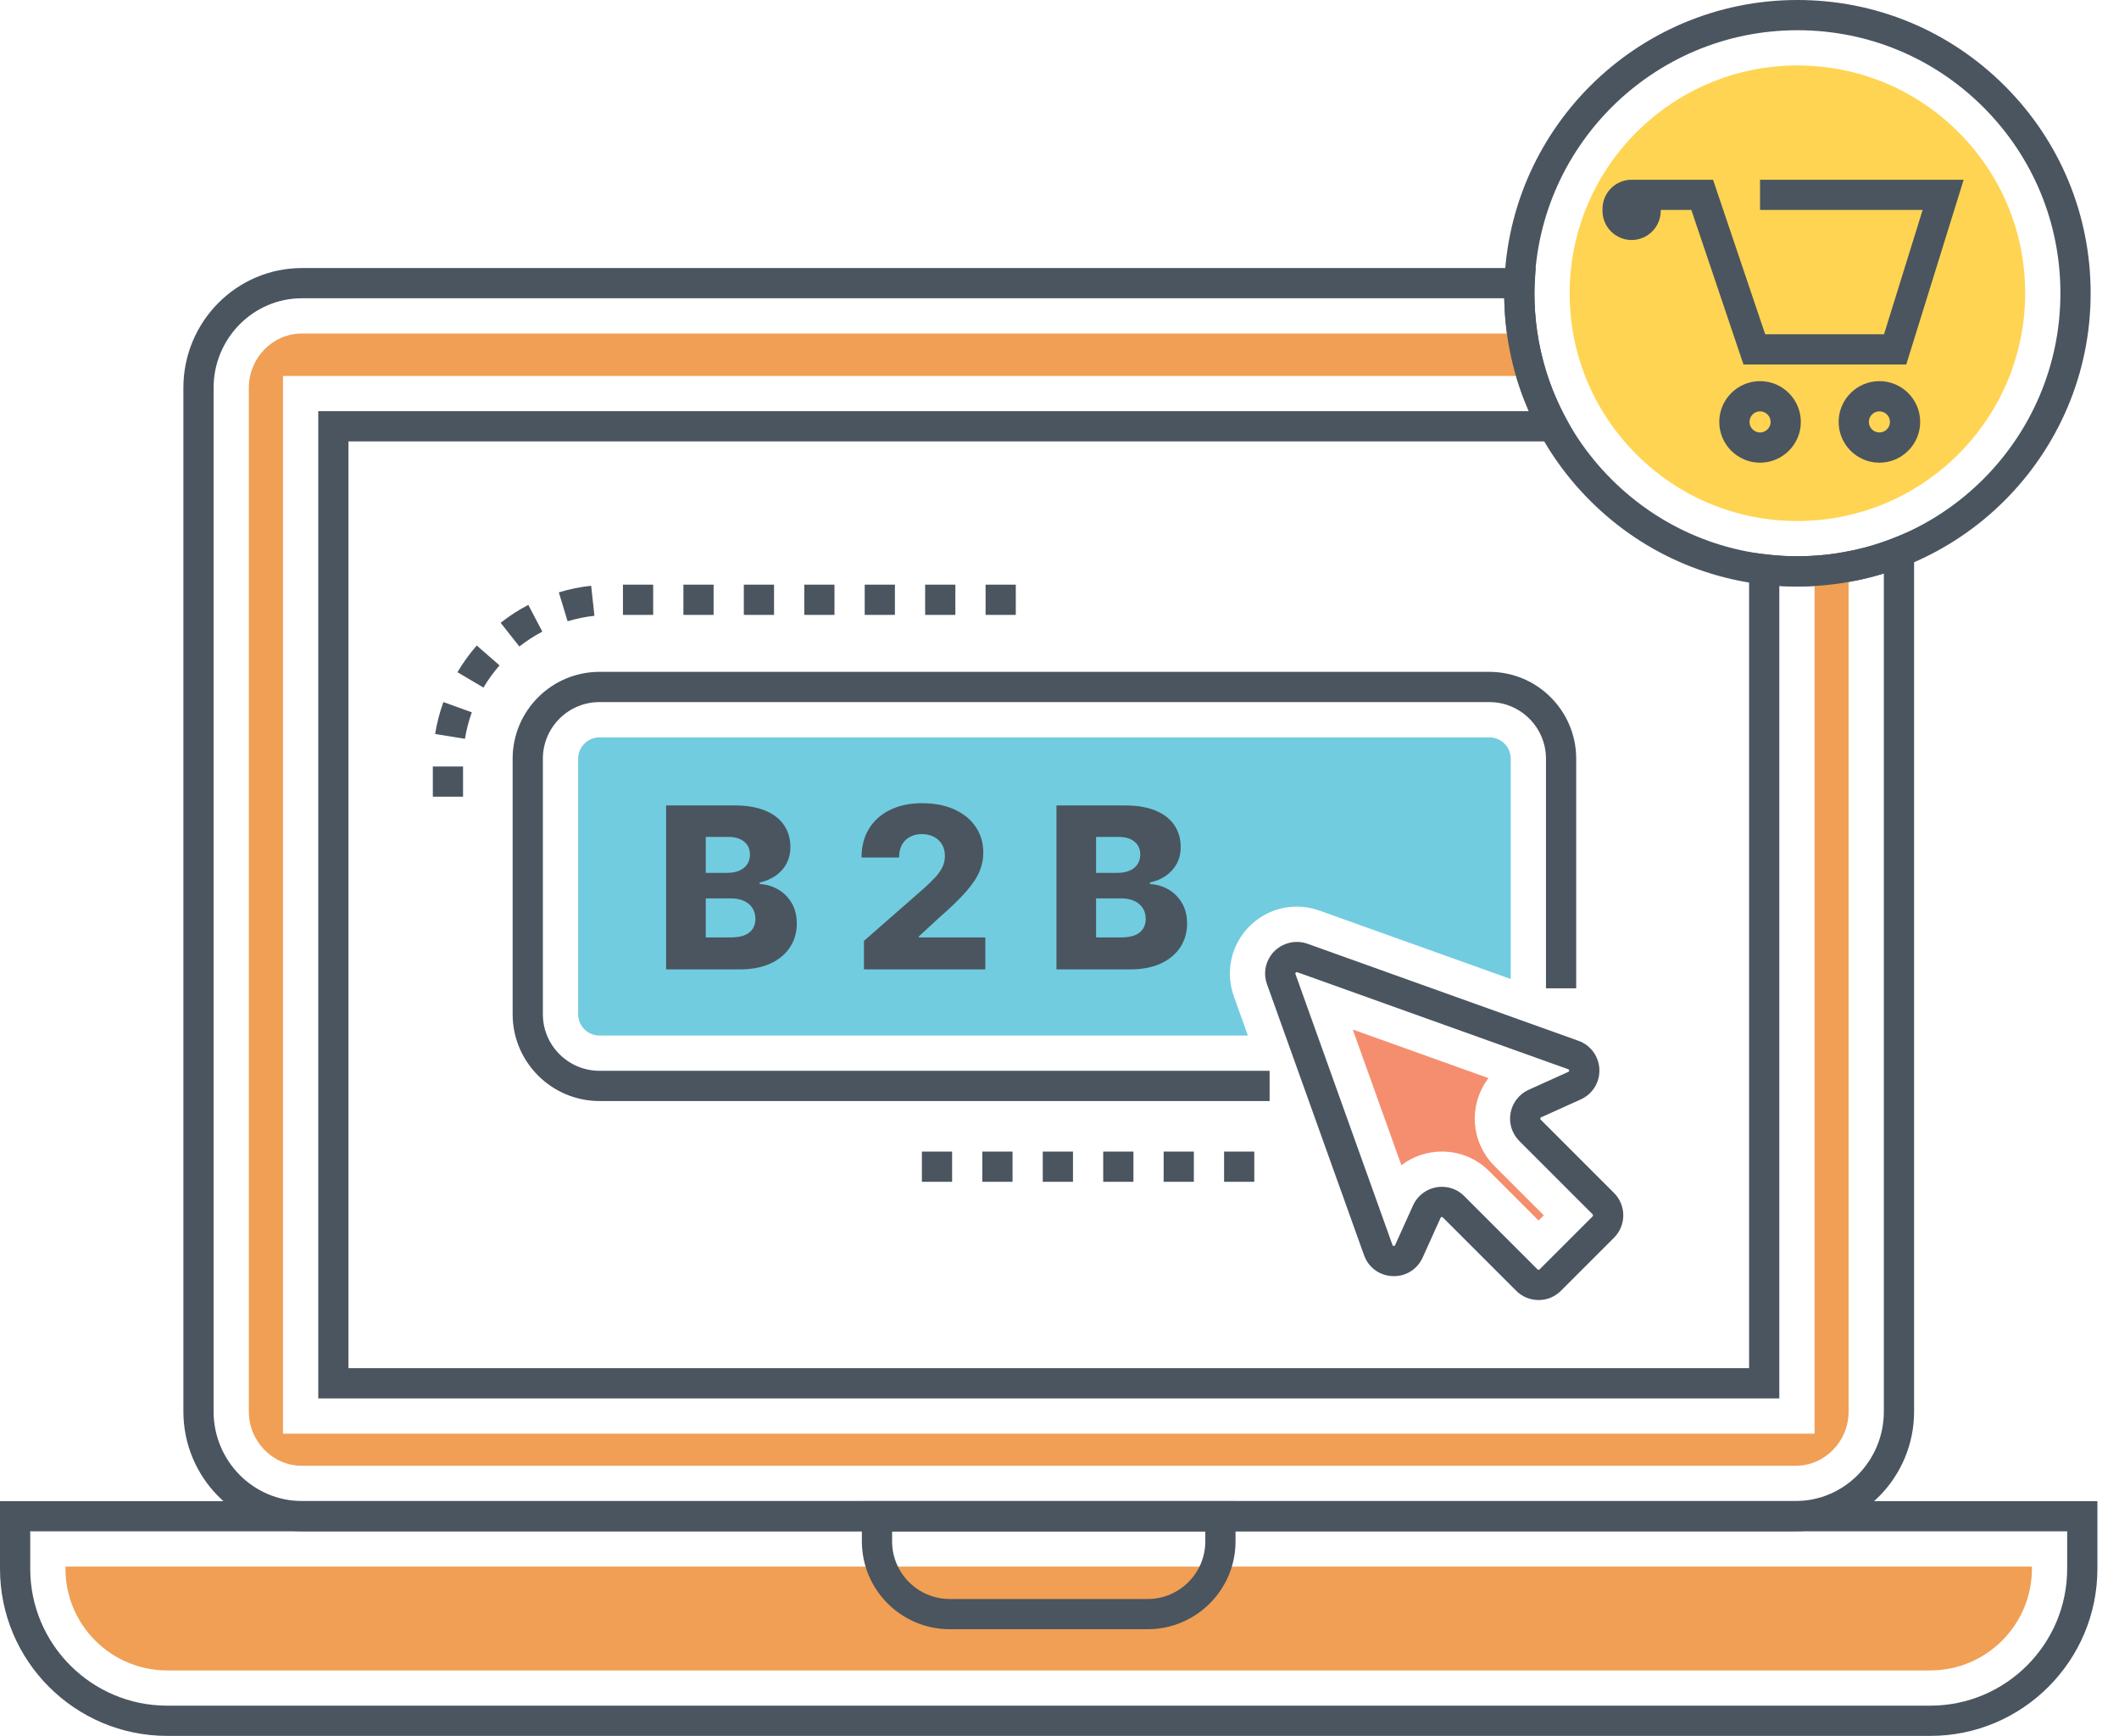
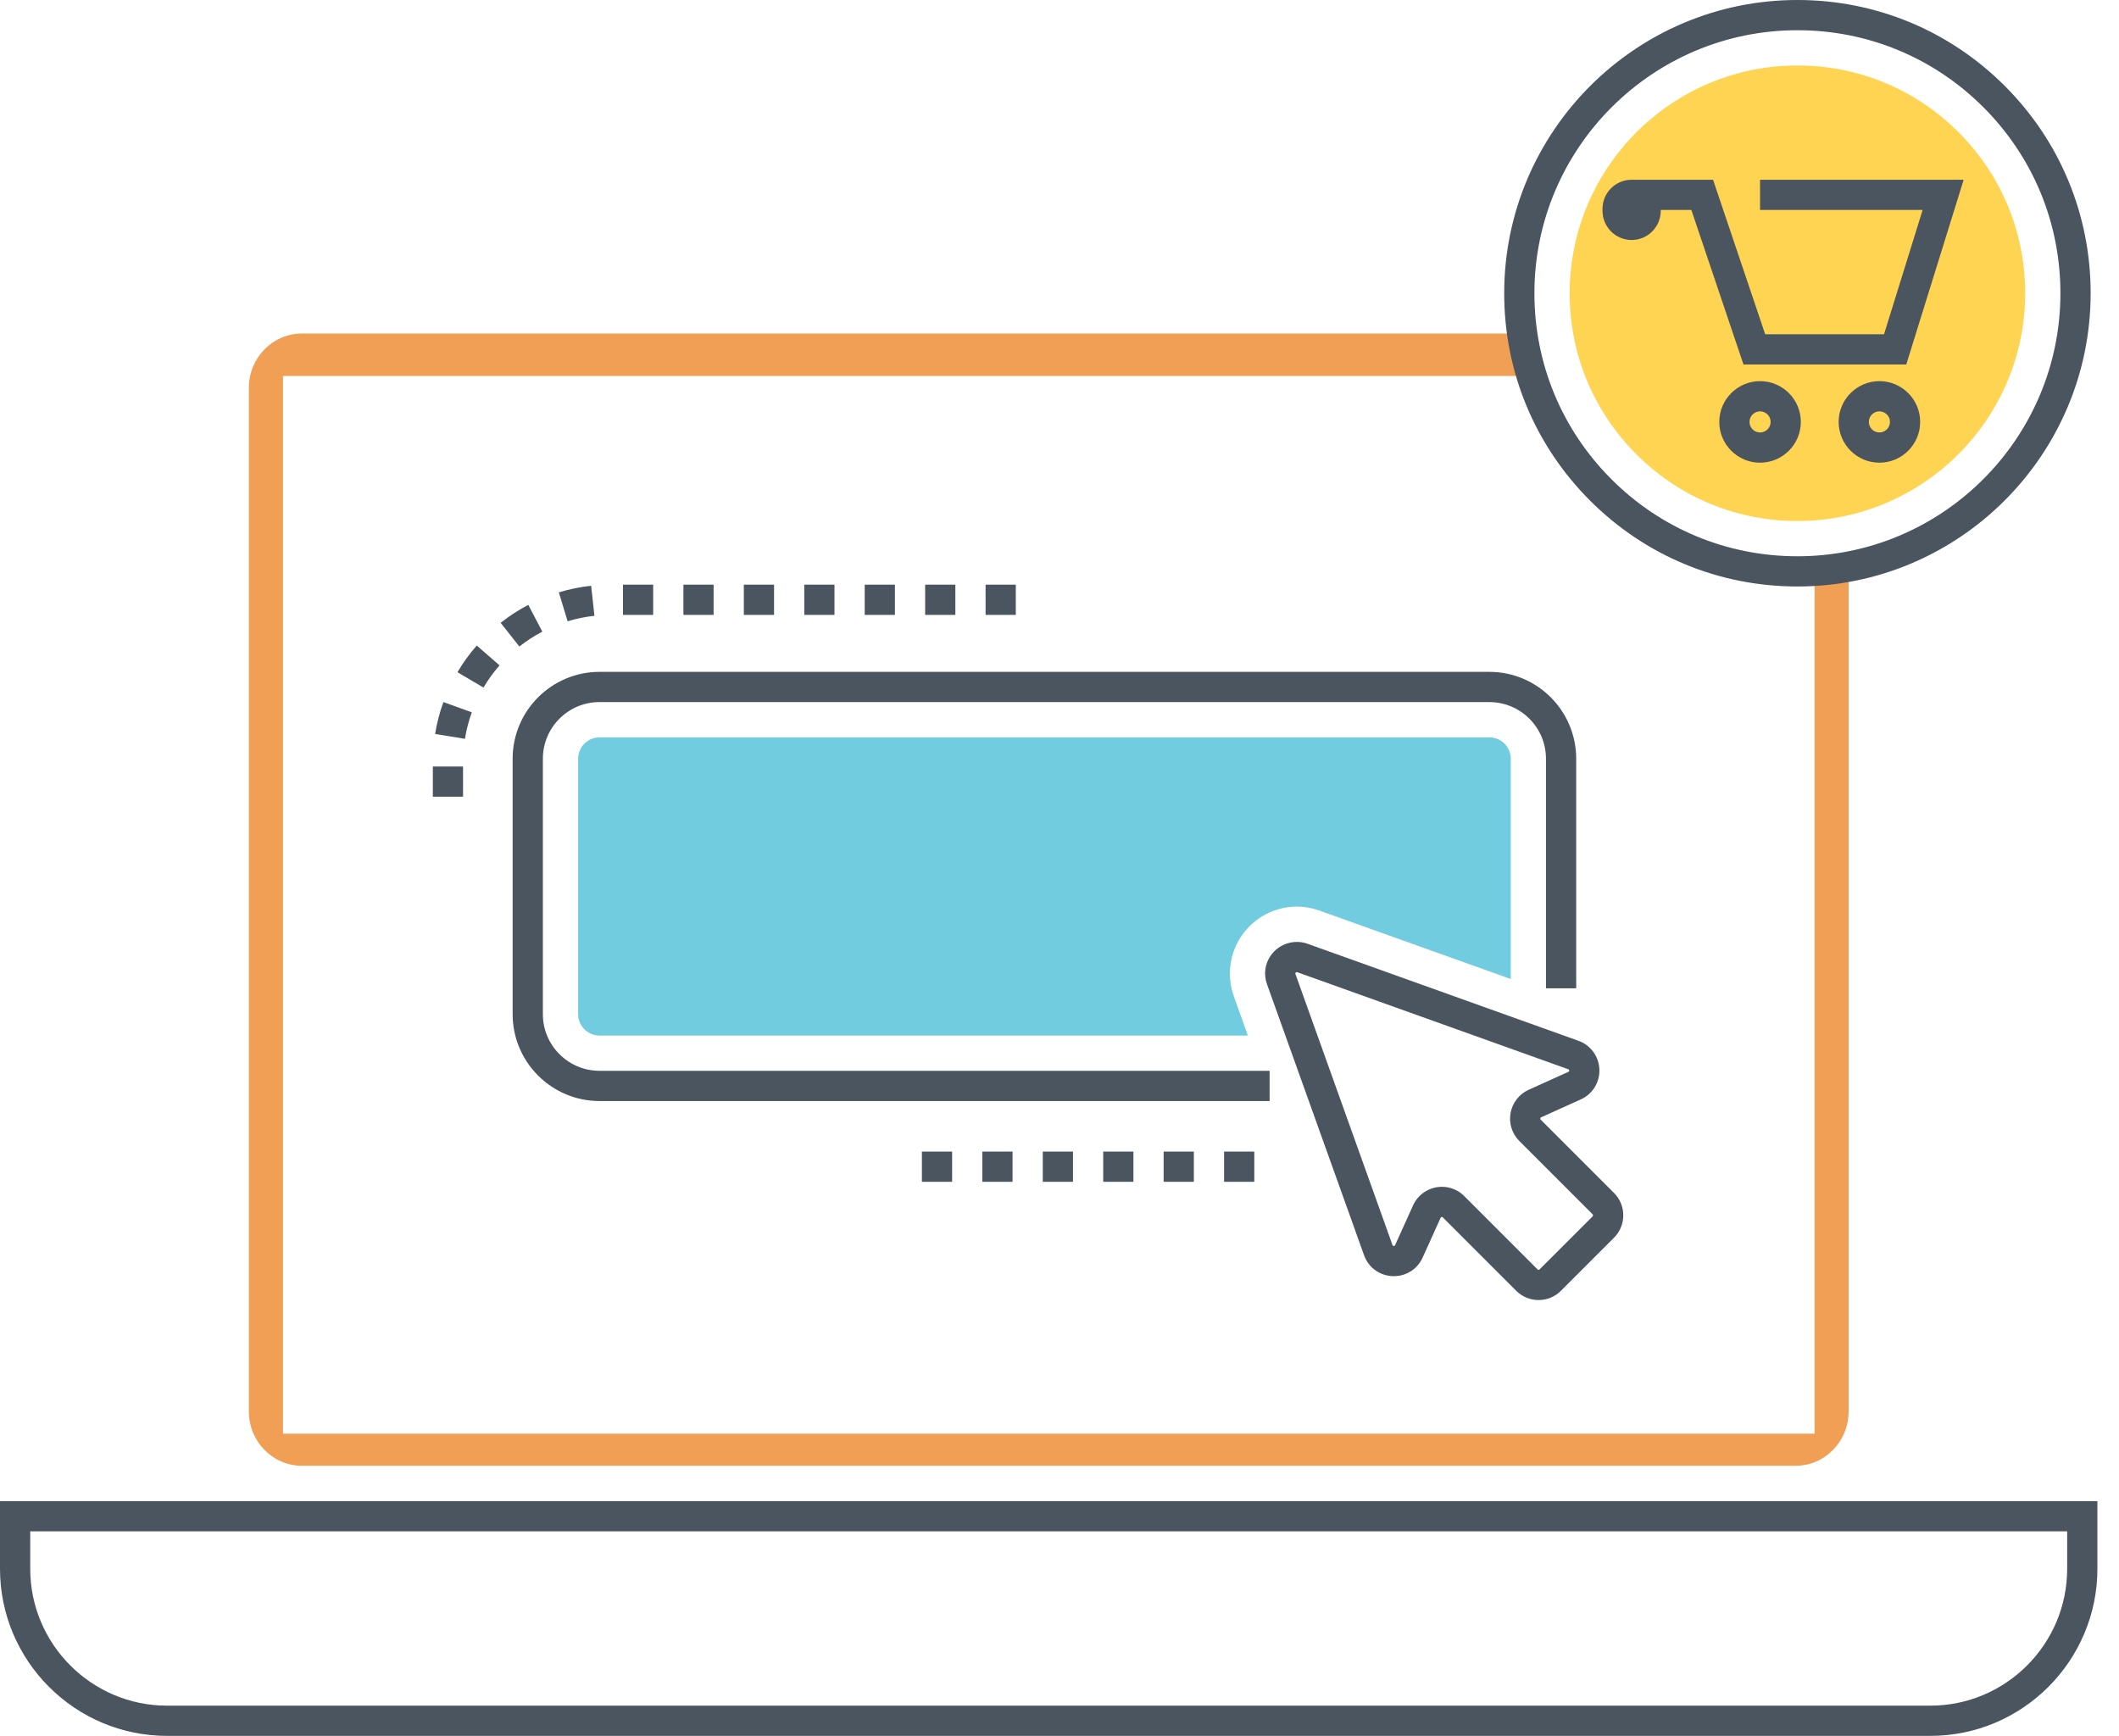
<svg xmlns="http://www.w3.org/2000/svg" width="94" height="77" viewBox="0 0 94 77" fill="none">
  <path d="M85.628 77H7.414C3.326 77 0 73.674 0 69.586V66.586H93.042V69.586C93.042 73.674 89.716 77 85.628 77ZM1.341 67.926V69.586C1.341 72.935 4.065 75.659 7.414 75.659H85.628C88.977 75.659 91.701 72.935 91.701 69.586V67.926H1.341Z" fill="#4A555F" />
-   <path d="M7.414 74.096C4.927 74.096 2.904 72.073 2.904 69.586V69.49H90.137V69.586C90.137 72.073 88.115 74.096 85.628 74.096H7.414Z" fill="#F09F54" />
-   <path d="M50.911 72.268H42.131C39.982 72.268 38.233 70.52 38.233 68.371V66.586H54.809V68.371C54.809 70.52 53.06 72.268 50.911 72.268ZM39.574 67.926V68.371C39.574 69.781 40.721 70.928 42.131 70.928H50.911C52.321 70.928 53.468 69.781 53.468 68.371V67.926H39.574Z" fill="#4A555F" />
-   <path d="M79.655 67.923H13.394C10.494 67.923 8.135 65.539 8.135 62.61V17.203C8.135 14.273 10.494 11.89 13.394 11.89H68.124L68.081 12.601C68.072 12.736 68.069 12.872 68.069 13.007C68.069 13.572 68.11 14.141 68.191 14.698C68.279 15.301 68.413 15.896 68.593 16.478C68.822 17.209 69.122 17.916 69.488 18.59L70.028 19.58H15.458V60.689H77.591V24.499L78.341 24.589C79.051 24.675 79.762 24.697 80.447 24.649C80.926 24.625 81.403 24.566 81.874 24.472C82.598 24.343 83.307 24.141 83.99 23.868L84.91 23.5V62.61C84.91 65.539 82.552 67.923 79.655 67.923ZM13.394 13.23C11.233 13.23 9.475 15.012 9.475 17.203V62.61C9.475 64.8 11.233 66.582 13.394 66.582H79.655C81.813 66.582 83.569 64.8 83.569 62.61V25.438C83.095 25.584 82.612 25.702 82.123 25.789C81.598 25.893 81.065 25.959 80.53 25.986C80.028 26.023 79.476 26.023 78.931 25.989V62.029H14.118V18.239H67.825C67.629 17.795 67.459 17.34 67.313 16.877C66.948 15.695 66.751 14.467 66.73 13.23H13.394Z" fill="#4A555F" />
-   <path d="M80.495 25.317V63.593H12.554V16.676H67.952C67.763 16.061 67.621 15.431 67.528 14.794H13.394C12.094 14.794 11.039 15.876 11.039 17.203V62.61C11.039 63.937 12.094 65.018 13.394 65.018H79.655C80.951 65.018 82.005 63.937 82.005 62.61V25.13C81.507 25.229 81.002 25.291 80.495 25.317Z" fill="#F09F54" />
+   <path d="M80.495 25.317V63.593H12.554V16.676H67.952C67.763 16.061 67.621 15.431 67.528 14.794H13.394C12.094 14.794 11.039 15.876 11.039 17.203V62.61C11.039 63.937 12.094 65.018 13.394 65.018H79.655C80.951 65.018 82.005 63.937 82.005 62.61V25.13C81.507 25.229 81.002 25.291 80.495 25.317" fill="#F09F54" />
  <path d="M79.734 26.015C76.26 26.015 72.993 24.662 70.536 22.206C68.079 19.749 66.727 16.482 66.727 13.008C66.727 5.835 72.562 0 79.734 1.83041e-08C83.209 -0 86.475 1.353 88.932 3.81C91.389 6.266 92.742 9.533 92.742 13.007C92.742 20.18 86.907 26.015 79.734 26.015ZM79.734 1.341C73.301 1.341 68.067 6.575 68.067 13.008C68.067 16.124 69.281 19.054 71.484 21.258C73.688 23.461 76.618 24.675 79.734 24.675C86.168 24.675 91.401 19.441 91.401 13.007C91.401 9.891 90.188 6.961 87.984 4.757C85.781 2.554 82.851 1.34 79.734 1.341Z" fill="#4A555F" />
  <path d="M79.734 23.111C77.035 23.111 74.498 22.06 72.59 20.152C70.682 18.244 69.631 15.707 69.631 13.008C69.631 7.437 74.163 2.904 79.734 2.904C82.433 2.904 84.97 3.955 86.879 5.863C88.787 7.772 89.838 10.309 89.838 13.007C89.838 18.578 85.305 23.11 79.734 23.111Z" fill="#FFD452" />
  <path d="M84.563 16.168H77.342L75.029 9.313H73.671V9.354C73.671 10.066 73.092 10.646 72.38 10.646C71.667 10.646 71.088 10.066 71.088 9.354V9.265C71.088 8.552 71.667 7.973 72.38 7.973H75.992L78.305 14.828H83.576L85.289 9.313H78.077V7.973H87.109L84.563 16.168ZM83.371 20.524C82.374 20.524 81.563 19.712 81.563 18.715C81.563 17.718 82.374 16.906 83.371 16.906C84.369 16.906 85.18 17.718 85.18 18.715C85.18 19.712 84.369 20.524 83.371 20.524ZM83.371 18.247C83.114 18.247 82.903 18.457 82.903 18.715C82.903 18.973 83.113 19.183 83.371 19.183C83.63 19.183 83.84 18.973 83.84 18.715C83.84 18.457 83.629 18.247 83.371 18.247ZM78.077 20.524C77.08 20.524 76.268 19.712 76.268 18.715C76.268 17.718 77.08 16.906 78.077 16.906C79.075 16.906 79.886 17.718 79.886 18.715C79.886 19.712 79.075 20.524 78.077 20.524ZM78.077 18.247C77.819 18.247 77.609 18.457 77.609 18.715C77.609 18.973 77.819 19.183 78.077 19.183C78.335 19.183 78.546 18.973 78.546 18.715C78.546 18.457 78.335 18.247 78.077 18.247ZM68.252 57.667C68.068 57.667 67.885 57.631 67.715 57.561C67.544 57.49 67.39 57.386 67.26 57.256L64.007 54.003C63.99 53.985 63.934 53.956 63.905 54.021L63.11 55.781C62.88 56.291 62.39 56.607 61.832 56.607C61.231 56.607 60.712 56.242 60.51 55.677L56.204 43.656C56.048 43.22 56.111 42.754 56.376 42.377C56.735 41.868 57.408 41.65 57.999 41.862L70.02 46.167C70.284 46.26 70.513 46.431 70.679 46.657C70.844 46.882 70.939 47.152 70.949 47.432C70.961 47.711 70.889 47.988 70.742 48.226C70.595 48.464 70.38 48.653 70.124 48.767L68.364 49.562C68.355 49.566 68.346 49.572 68.34 49.58C68.334 49.588 68.329 49.598 68.328 49.608C68.322 49.64 68.339 49.657 68.346 49.664L71.599 52.917C71.729 53.047 71.833 53.201 71.903 53.372C71.974 53.542 72.01 53.725 72.01 53.909C72.01 54.093 71.974 54.276 71.903 54.447C71.833 54.617 71.729 54.772 71.599 54.901L69.244 57.256C69.114 57.386 68.96 57.49 68.789 57.561C68.619 57.631 68.436 57.667 68.252 57.667ZM63.964 52.644C64.148 52.643 64.33 52.679 64.5 52.75C64.67 52.821 64.825 52.924 64.954 53.055L68.207 56.308C68.219 56.32 68.235 56.326 68.252 56.326C68.268 56.326 68.284 56.32 68.296 56.308L70.651 53.954C70.671 53.933 70.671 53.886 70.651 53.865L67.398 50.612C67.237 50.451 67.118 50.254 67.05 50.037C66.983 49.821 66.969 49.591 67.01 49.367C67.05 49.144 67.145 48.934 67.285 48.755C67.424 48.576 67.606 48.434 67.812 48.34L69.572 47.545C69.589 47.538 69.611 47.528 69.609 47.486C69.608 47.443 69.584 47.435 69.567 47.429L57.546 43.124C57.501 43.119 57.483 43.134 57.472 43.149C57.458 43.169 57.459 43.185 57.466 43.204L61.771 55.225C61.777 55.242 61.786 55.267 61.832 55.267C61.871 55.267 61.88 55.246 61.888 55.23L62.683 53.47C62.794 53.224 62.975 53.015 63.202 52.868C63.429 52.722 63.693 52.644 63.964 52.644Z" fill="#4A555F" />
-   <path d="M66.06 51.949C65.786 51.673 65.459 51.453 65.099 51.304C64.739 51.155 64.353 51.079 63.964 51.08C63.314 51.08 62.682 51.293 62.166 51.687L60.009 45.667L66.029 47.823C65.594 48.394 65.381 49.103 65.429 49.82C65.478 50.536 65.784 51.21 66.292 51.718L68.484 53.909L68.252 54.141L66.06 51.949Z" fill="#F58E6F" />
  <path d="M56.321 48.839H26.593C24.469 48.839 22.741 47.111 22.741 44.988V33.654C22.741 31.53 24.469 29.802 26.593 29.802H66.07C68.193 29.802 69.921 31.53 69.921 33.654V43.84H68.58V33.654C68.58 32.269 67.454 31.143 66.069 31.143H26.593C25.208 31.143 24.082 32.269 24.082 33.654V44.988C24.082 46.372 25.208 47.498 26.593 47.498H56.321V48.839Z" fill="#4A555F" />
  <path d="M67.018 33.655V43.427L58.524 40.389C58.203 40.273 57.864 40.215 57.523 40.215C56.562 40.215 55.656 40.688 55.097 41.479C54.543 42.266 54.409 43.276 54.73 44.183L55.356 45.934H26.593C26.342 45.934 26.101 45.834 25.924 45.657C25.746 45.479 25.646 45.238 25.646 44.987V33.655C25.646 33.404 25.746 33.163 25.924 32.986C26.101 32.808 26.342 32.708 26.593 32.708H66.071C66.322 32.708 66.563 32.808 66.741 32.986C66.918 33.163 67.018 33.404 67.018 33.655Z" fill="#71CCE0" />
  <path d="M20.541 35.34H19.201V34H20.541V35.34ZM20.625 32.772L19.302 32.558C19.38 32.075 19.503 31.601 19.669 31.142L20.93 31.597C20.792 31.978 20.69 32.371 20.625 32.772ZM21.447 30.499L20.293 29.818C20.541 29.397 20.828 29 21.149 28.633L22.159 29.515C21.892 29.82 21.653 30.15 21.447 30.499ZM23.039 28.678L22.209 27.626C22.593 27.323 23.003 27.057 23.436 26.831L24.058 28.018C23.699 28.206 23.358 28.427 23.039 28.678ZM25.18 27.558L24.79 26.276C25.258 26.133 25.738 26.035 26.224 25.982L26.369 27.315C25.966 27.359 25.568 27.44 25.18 27.558ZM45.061 27.275H43.721V25.935H45.061V27.275ZM42.38 27.275H41.04V25.935H42.38V27.275ZM39.699 27.275H38.359V25.935H39.699V27.275ZM37.018 27.275H35.678V25.935H37.018V27.275ZM34.337 27.275H32.997V25.935H34.337V27.275ZM31.656 27.275H30.316V25.935H31.656V27.275ZM28.975 27.275H27.635V25.935H28.975V27.275ZM55.641 52.422H54.301V51.081H55.641V52.422ZM52.96 52.422H51.62V51.081H52.96V52.422ZM50.279 52.422H48.939V51.081H50.279V52.422ZM47.598 52.422H46.258V51.081H47.598V52.422ZM44.917 52.422H43.577V51.081H44.917V52.422ZM42.236 52.422H40.896V51.081H42.236V52.422Z" fill="#4A555F" />
-   <path d="M29.55 43V35.727H32.583C33.128 35.727 33.583 35.804 33.95 35.958C34.32 36.112 34.597 36.327 34.781 36.604C34.968 36.881 35.062 37.202 35.062 37.567C35.062 37.844 35.004 38.091 34.888 38.309C34.772 38.524 34.612 38.703 34.408 38.845C34.205 38.987 33.969 39.087 33.702 39.144V39.215C33.995 39.229 34.266 39.308 34.515 39.452C34.766 39.597 34.967 39.798 35.119 40.056C35.27 40.312 35.346 40.615 35.346 40.965C35.346 41.356 35.246 41.705 35.048 42.013C34.849 42.318 34.561 42.56 34.185 42.737C33.808 42.912 33.351 43 32.814 43H29.55ZM31.308 41.583H32.395C32.776 41.583 33.057 41.511 33.236 41.367C33.419 41.222 33.51 41.021 33.51 40.763C33.51 40.576 33.466 40.415 33.379 40.28C33.291 40.142 33.167 40.037 33.006 39.964C32.845 39.888 32.652 39.85 32.427 39.85H31.308V41.583ZM31.308 38.717H32.281C32.473 38.717 32.644 38.685 32.793 38.621C32.942 38.557 33.058 38.465 33.141 38.344C33.226 38.224 33.269 38.078 33.269 37.908C33.269 37.664 33.182 37.472 33.009 37.332C32.836 37.193 32.603 37.123 32.31 37.123H31.308V38.717ZM38.325 43V41.736L40.978 39.413C41.177 39.233 41.346 39.069 41.486 38.92C41.626 38.768 41.732 38.617 41.805 38.465C41.879 38.311 41.916 38.144 41.916 37.965C41.916 37.763 41.872 37.592 41.784 37.45C41.697 37.305 41.576 37.194 41.422 37.116C41.268 37.038 41.092 36.999 40.893 36.999C40.691 36.999 40.515 37.04 40.364 37.123C40.212 37.203 40.094 37.321 40.008 37.474C39.926 37.628 39.884 37.815 39.884 38.035H38.219C38.219 37.541 38.33 37.113 38.553 36.754C38.775 36.394 39.088 36.117 39.49 35.923C39.895 35.726 40.365 35.628 40.9 35.628C41.452 35.628 41.931 35.72 42.338 35.905C42.745 36.09 43.06 36.347 43.283 36.679C43.508 37.008 43.62 37.39 43.62 37.826C43.62 38.103 43.564 38.378 43.453 38.65C43.342 38.922 43.142 39.223 42.853 39.552C42.566 39.881 42.159 40.275 41.631 40.734L40.761 41.537V41.583H43.709V43H38.325ZM46.865 43V35.727H49.898C50.442 35.727 50.898 35.804 51.265 35.958C51.634 36.112 51.911 36.327 52.096 36.604C52.283 36.881 52.376 37.202 52.376 37.567C52.376 37.844 52.318 38.091 52.202 38.309C52.086 38.524 51.926 38.703 51.723 38.845C51.519 38.987 51.284 39.087 51.016 39.144V39.215C51.31 39.229 51.581 39.308 51.829 39.452C52.08 39.597 52.282 39.798 52.433 40.056C52.585 40.312 52.66 40.615 52.66 40.965C52.66 41.356 52.561 41.705 52.362 42.013C52.163 42.318 51.876 42.56 51.499 42.737C51.123 42.912 50.666 43 50.128 43H46.865ZM48.623 41.583H49.709C50.09 41.583 50.371 41.511 50.551 41.367C50.733 41.222 50.824 41.021 50.824 40.763C50.824 40.576 50.781 40.415 50.693 40.28C50.605 40.142 50.481 40.037 50.32 39.964C50.159 39.888 49.966 39.85 49.741 39.85H48.623V41.583ZM48.623 38.717H49.596C49.788 38.717 49.958 38.685 50.107 38.621C50.256 38.557 50.372 38.465 50.455 38.344C50.54 38.224 50.583 38.078 50.583 37.908C50.583 37.664 50.496 37.472 50.324 37.332C50.151 37.193 49.918 37.123 49.624 37.123H48.623V38.717Z" fill="#4A555F" />
</svg>